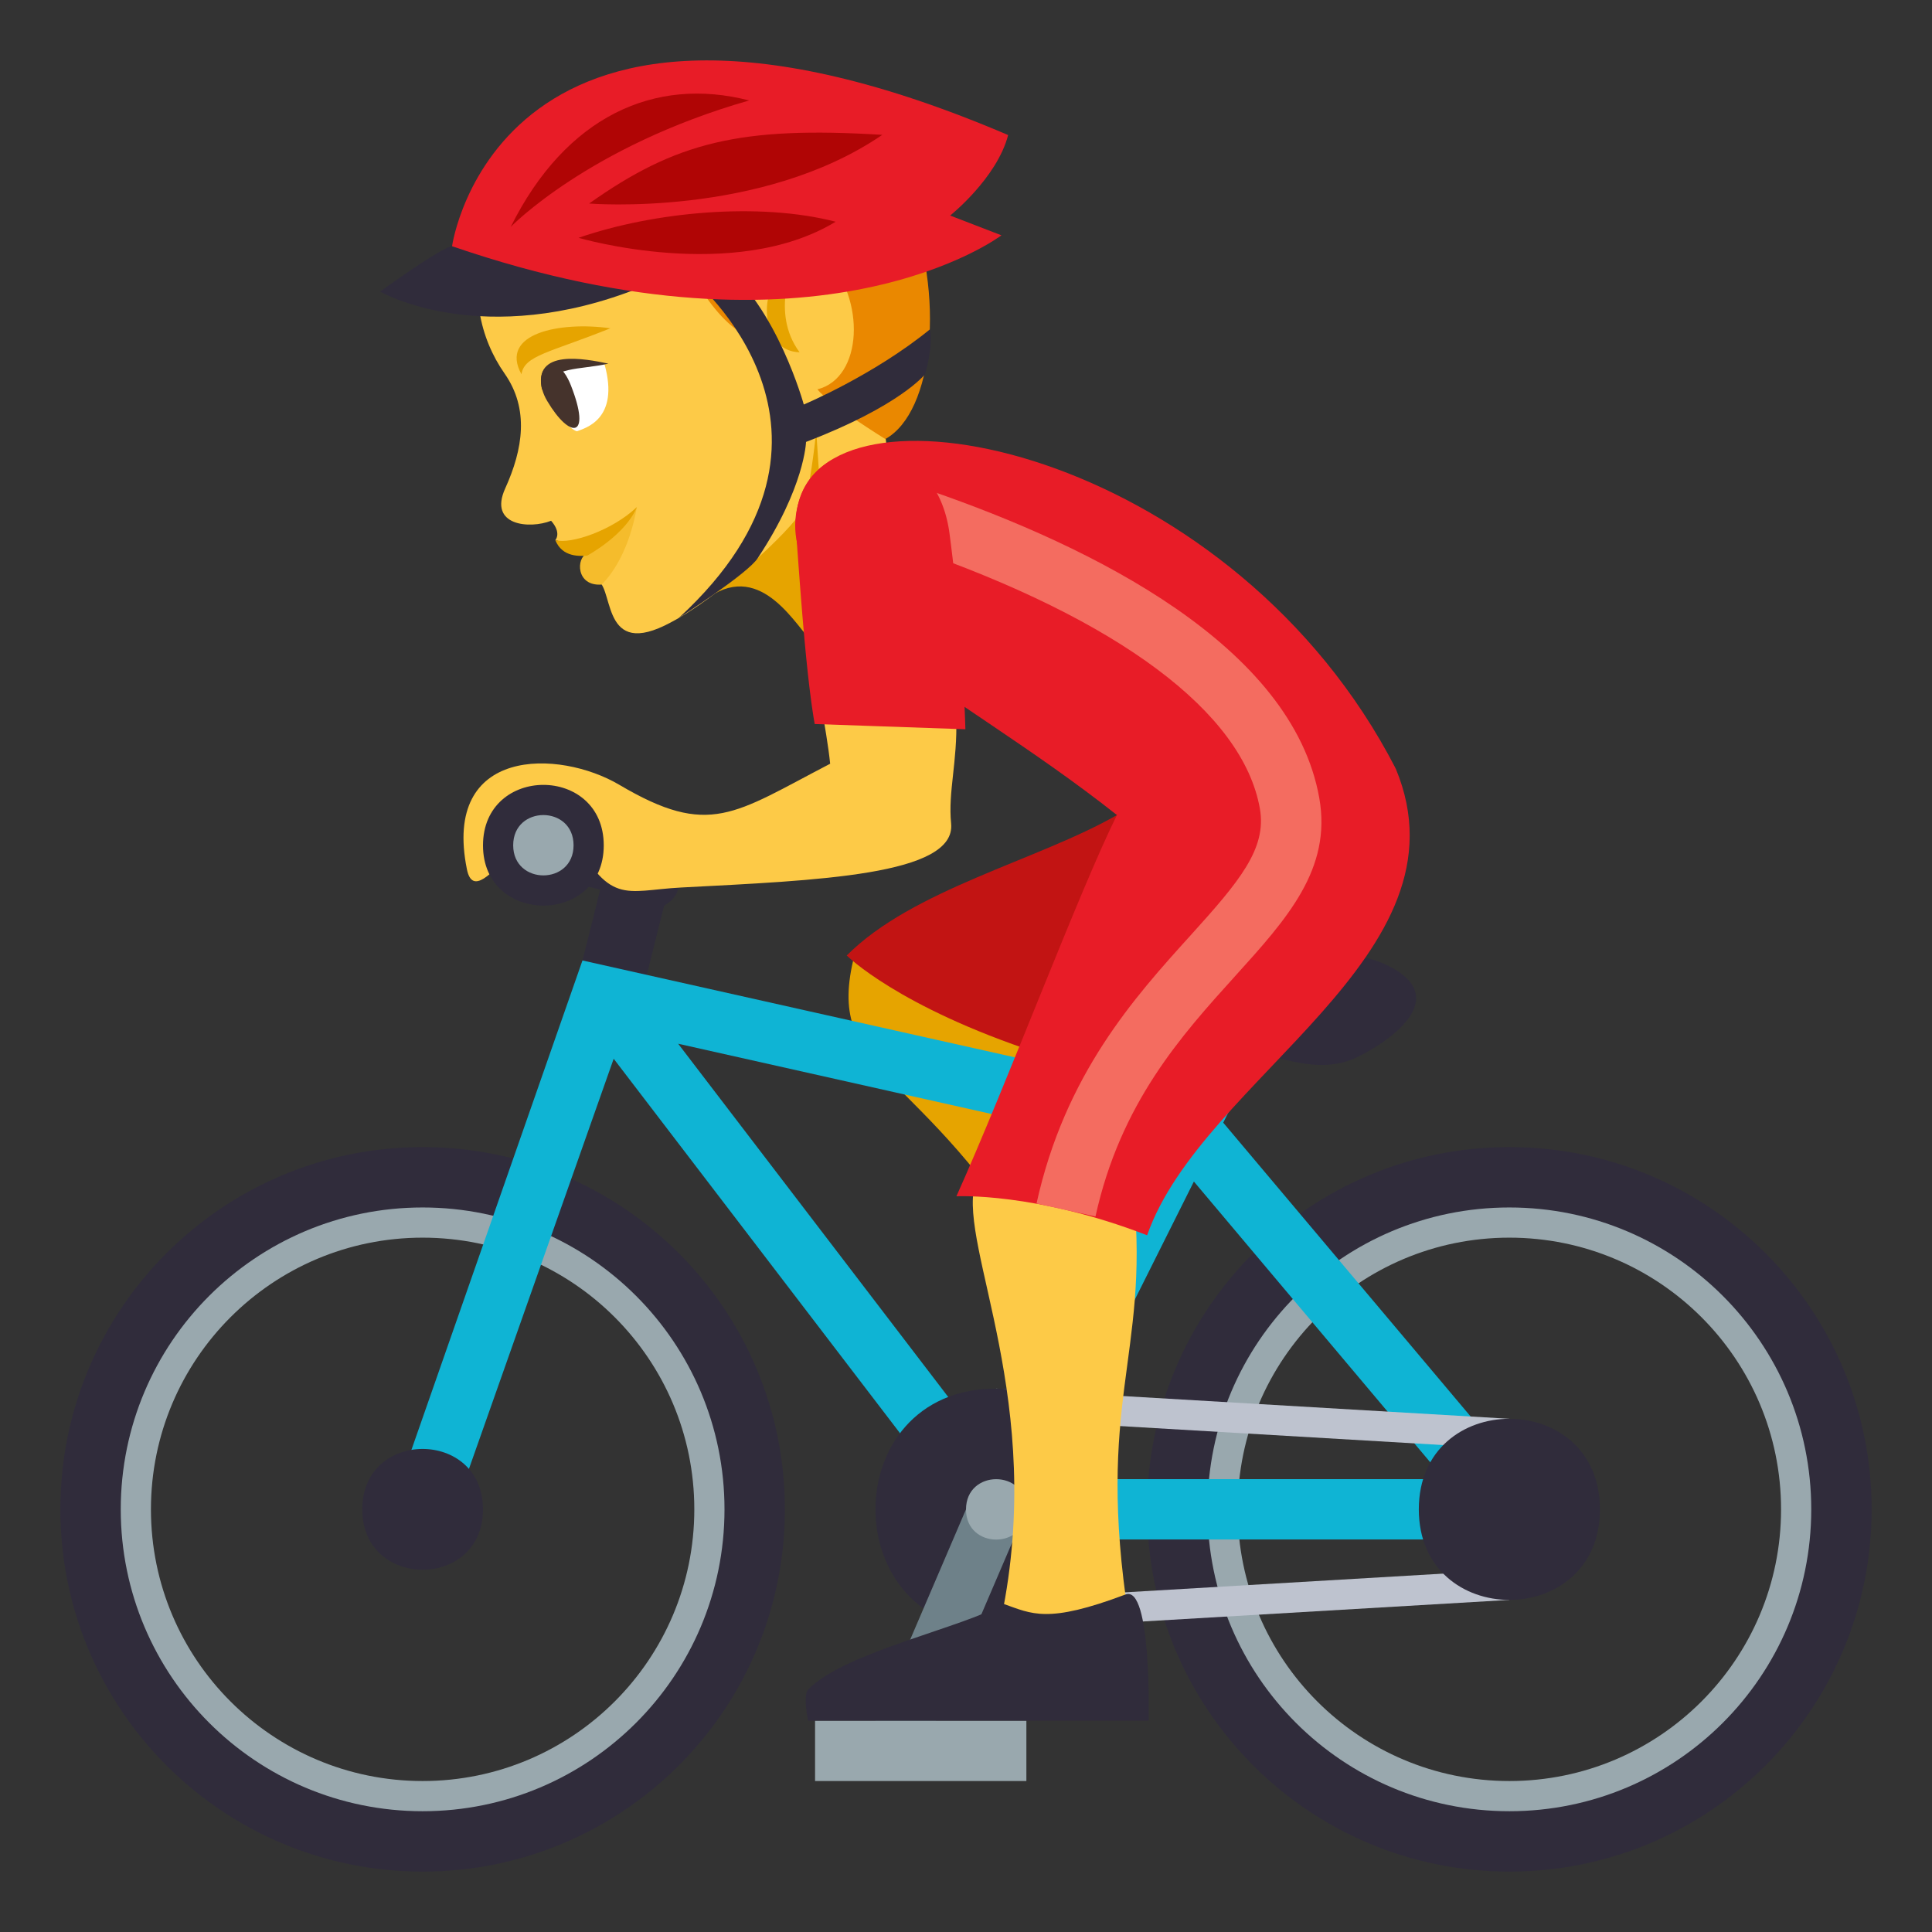
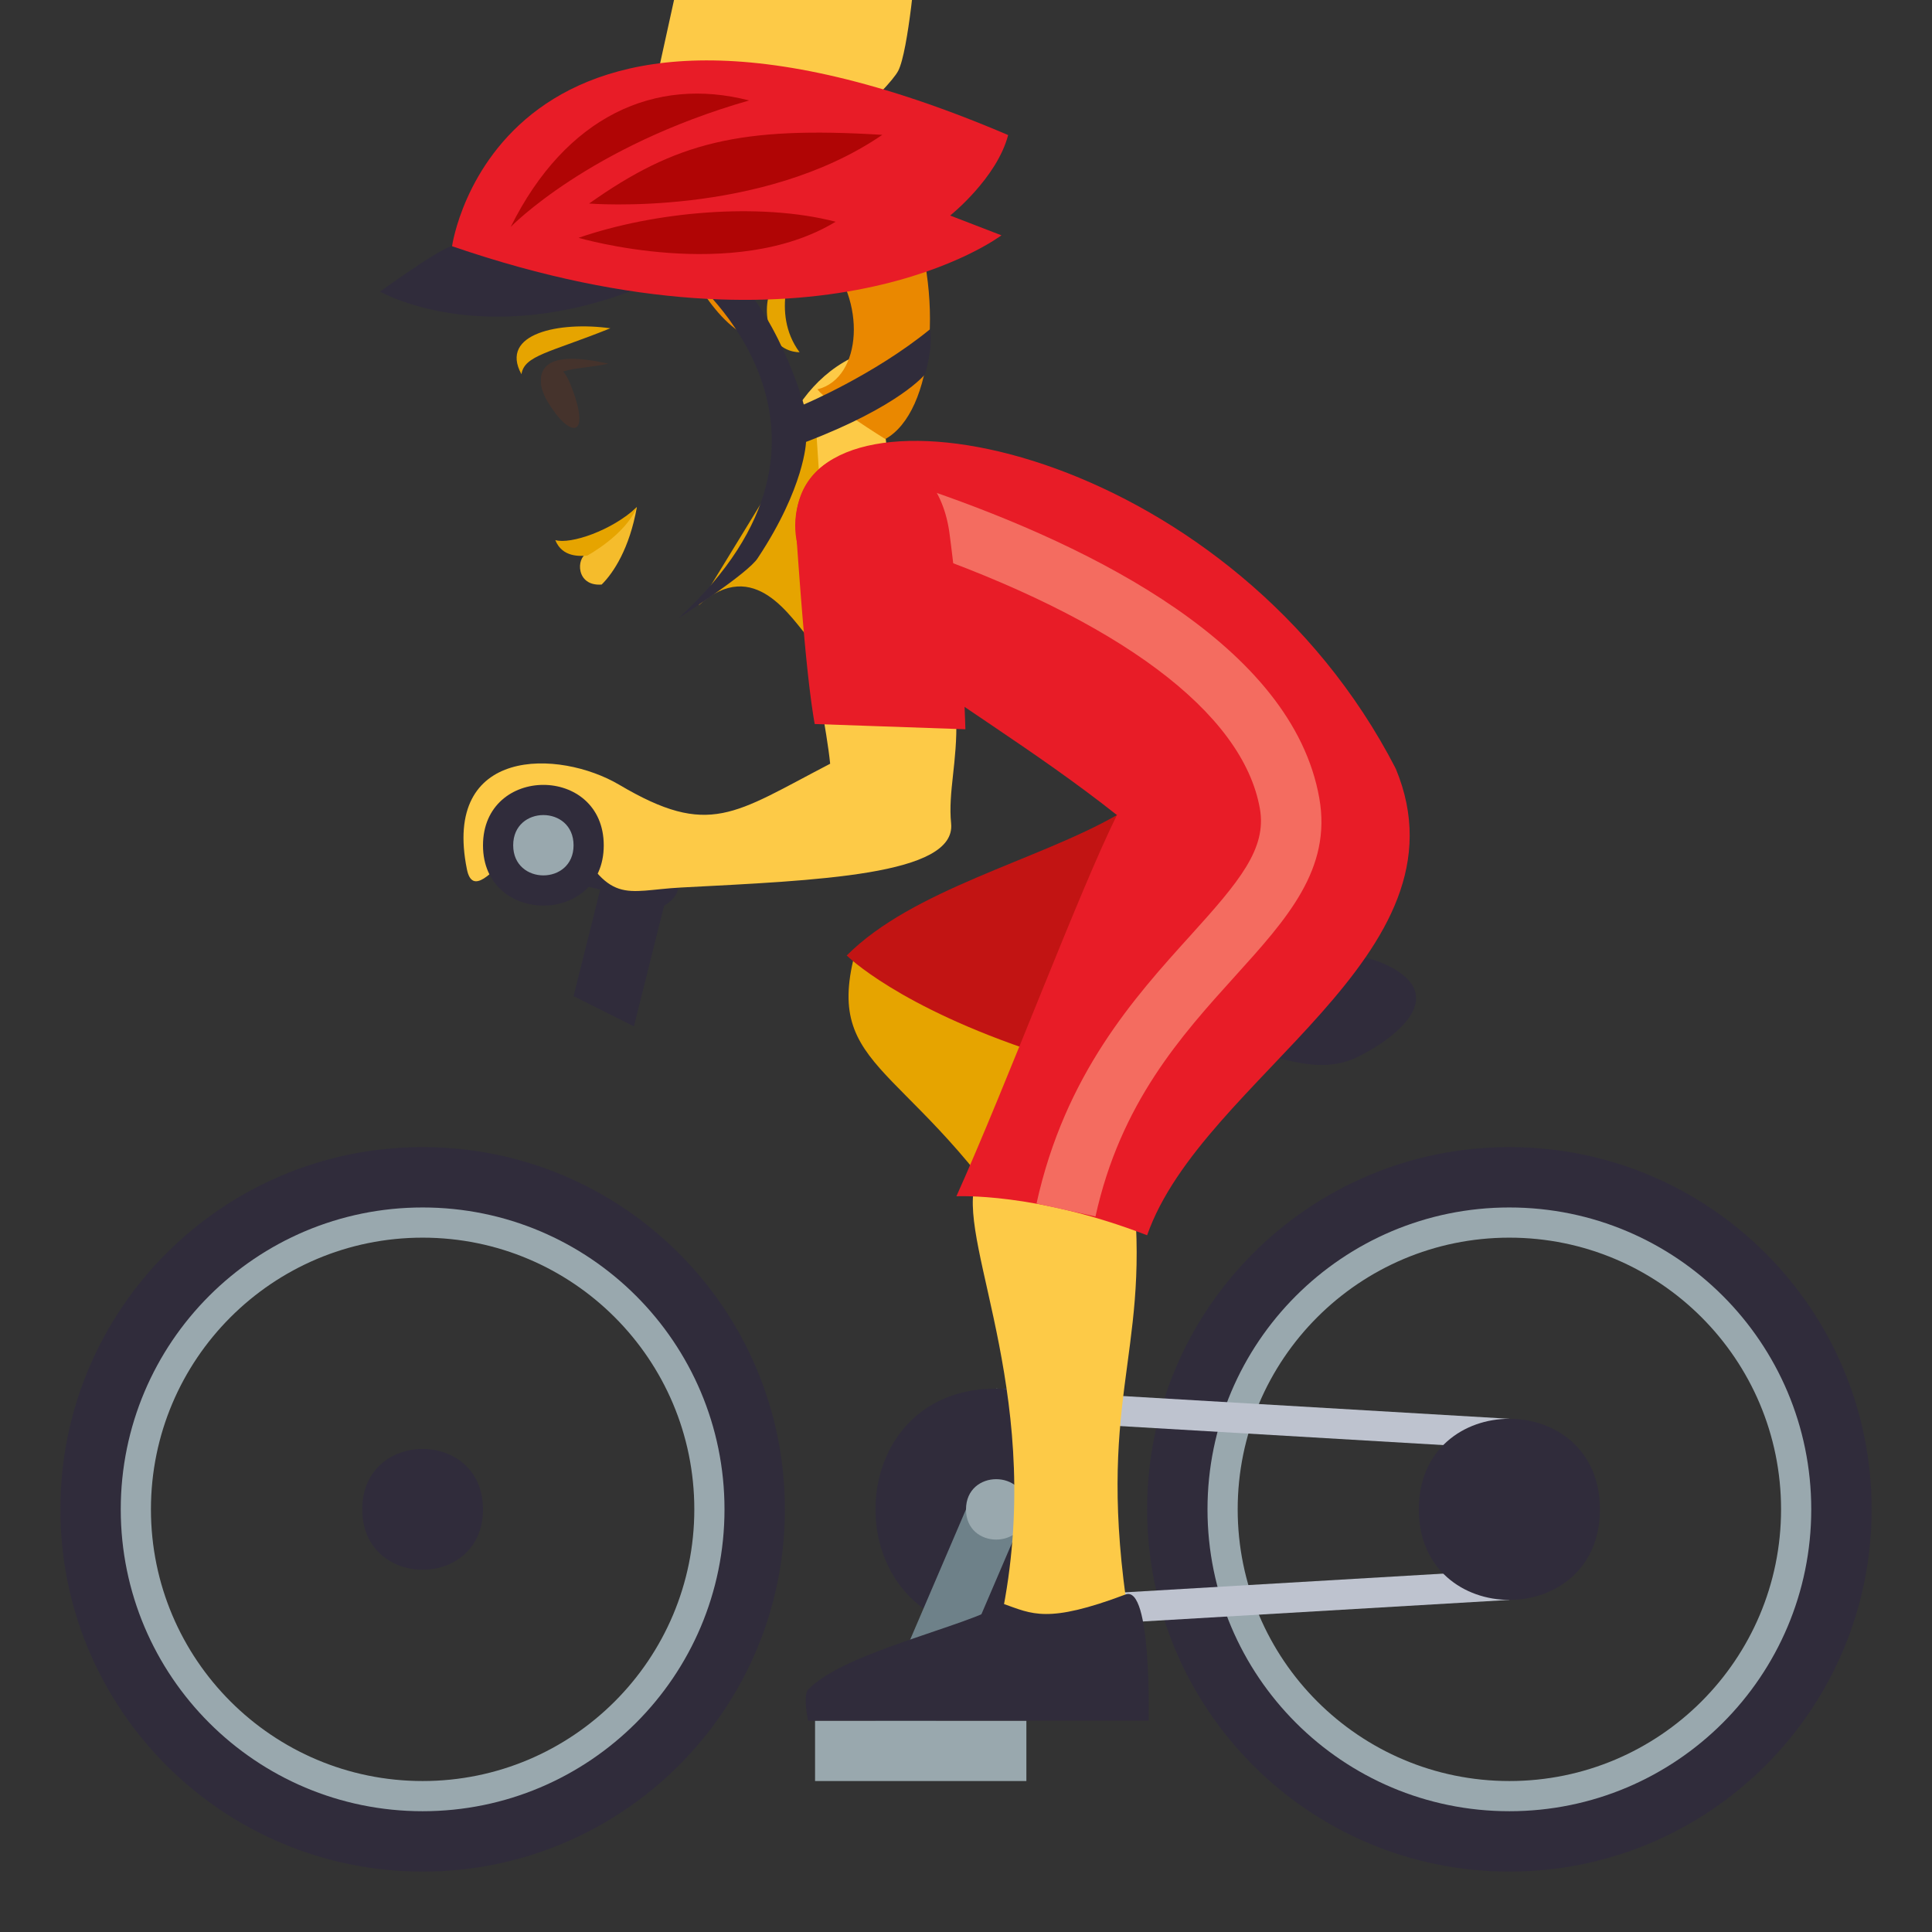
<svg xmlns="http://www.w3.org/2000/svg" width="64" height="64">
  <rect width="100%" height="100%" fill="#333333" stroke="none" />
  <path fill="#FDCA47" d="M29.187 11.509s-.194 4.619 1.457 7.345c-5.954 6.203-7.361-6.021-1.457-7.345z" />
  <path fill="#E6A400" d="M23.144 20.053c3.715-3.345 4.868 8.51 3.86-6.311l-3.86 6.311z" />
-   <path fill="#FDCA47" d="M21.602 3.303c-6.431 2.534-6.521 6.741-4.885 9.074.817 1.169.611 2.499.018 3.804-.563 1.241.816 1.349 1.521 1.07.359.407.14.641.14.641s1.13.271 1.025.556c-.275.108-.314.708.288.759.665.055.13 2.563 2.304 1.517 1.761-.847 4.234-3.207 4.535-3.788.343-.659.595-3.689.595-3.689 3.17-1.905 6.146-8.676-5.541-9.944z" />
+   <path fill="#FDCA47" d="M21.602 3.303s1.13.271 1.025.556c-.275.108-.314.708.288.759.665.055.13 2.563 2.304 1.517 1.761-.847 4.234-3.207 4.535-3.788.343-.659.595-3.689.595-3.689 3.17-1.905 6.146-8.676-5.541-9.944z" />
  <path fill="#E6A400" d="M25.565 11.056c-.406-.917-.004-2.047.752-2.381 0 0-.816 1.662.169 2.993 0 0-.637.029-.921-.612z" />
  <path fill="#EA8800" d="M15.834 9.853c6.729-6.461 6.079-.047 9.026 1.346-.344-2.726 1.302-3.942 2.482-2.703 1.349 1.416 1.24 4.025-.264 4.402.376.488 2.249 1.646 2.249 1.646 3.219-1.784 1.553-15.583-8.65-11.563-3.78 1.489-6.618 4.403-4.843 6.872z" />
  <path fill="#F5BC2C" d="M21.097 16.799c-.242 1.364-.771 2.174-1.166 2.565-.858.066-.845-.888-.489-1.026.274-.108.666-.588 1.655-1.539z" />
  <path fill="#E6A400" d="M21.097 16.799c-.38.925-1.645 1.607-1.645 1.607-.221.014-.824.072-1.057-.515.5.15 1.88-.316 2.702-1.092z" />
  <path fill-rule="evenodd" clip-rule="evenodd" fill="#E6A400" d="M17.274 12.397c.096-.627.924-.71 2.945-1.522-1.669-.235-3.694.166-2.945 1.522z" />
-   <path fill="#FFF" d="M20.027 12.072c.506 1.827-.651 2.11-.914 2.214-.41-.074-2.574-2.575.914-2.214z" />
  <path fill="#45332C" d="M18.126 13.282c.75 1.268 1.483 1.263.786-.515-.512-1.308-1.391-.504-.786.515z" />
  <path fill-rule="evenodd" clip-rule="evenodd" fill="#45332C" d="M17.957 12.912c-.32-1.372 1.426-1.029 2.197-.866-1.004.224-1.821.064-2.197.866z" />
  <path fill="#302C3B" d="M22.906 9.205s6.26 5.124-.422 11.267c0 0 2.313-1.485 2.621-1.99 1.554-2.348 1.596-3.843 1.596-3.843 3.113-1.191 3.942-2.24 3.942-2.24s.273-.885.164-1.49c-1.875 1.527-4.181 2.491-4.181 2.491s-.883-3.224-2.736-4.665l-.984.47zm-7.931-1.049s-.189-.07-2.385 1.504c0 0 3.396 1.963 8.654-.148l-6.269-1.356z" />
  <path fill="#E81C27" d="M33.396 4.474C16.492-2.752 14.975 8.156 14.975 8.156c12.207 4.201 18.199-.361 18.199-.361l-1.699-.655s1.548-1.234 1.921-2.666z" />
  <path fill="#B00505" d="M16.918 7.517c1.824-3.67 4.779-4.996 7.898-4.189-5.318 1.519-7.898 4.189-7.898 4.189zm2.598-.775c2.869-2.033 5.004-2.566 9.711-2.275-4.012 2.745-9.711 2.275-9.711 2.275zm-.35 1.136c2.49-.863 5.979-1.189 8.516-.533-3.369 2.045-8.516.533-8.516.533z" />
  <path fill="#E6A400" d="M28.262 31.818c-.895 3.857 2.256 3.46 6.271 10.189l1.934-2.93c-2.637-2.76-1.303-3.398-3.064-6.716l-5.141-.543z" />
  <path fill="#C21413" d="M39.654 32.421L37 27c-2.615 1.5-6.764 2.455-8.951 4.652 0 0 1.688 1.697 6.324 3.224 1.949-.777 5.281-2.455 5.281-2.455z" />
  <path fill="#E81C27" d="M46.236 25.462L37 27c-5.48-4.344-11.885-6.939-10.455-10.623 1.564-4.026 14.357-1.276 19.691 9.085z" />
  <path fill="#302C3B" d="M21 28c-.717-.336-3-1-3-1v2l1.883.471L19 33l2 1 1-4s1.564-.799-1-2z" />
  <path fill="#99A8AE" d="M14 38.999c-6.076 0-11 4.924-11 11s4.924 11 11 11c6.074 0 11-4.924 11-11s-4.926-11-11-11zm0 20c-4.971 0-9-4.029-9-9s4.029-9 9-9 9 4.029 9 9-4.029 9-9 9zm36-20c-6.076 0-11 4.924-11 11s4.924 11 11 11c6.074 0 11-4.924 11-11s-4.926-11-11-11zm0 20c-4.971 0-9-4.029-9-9s4.029-9 9-9 9 4.029 9 9-4.029 9-9 9z" />
  <path fill="#302C3B" d="M14 37.999c-6.627 0-12 5.373-12 12s5.373 12 12 12 12-5.373 12-12-5.373-12-12-12zm0 22c-5.523 0-10-4.477-10-10s4.477-10 10-10 10 4.477 10 10-4.477 10-10 10zm36-22c-6.627 0-12 5.373-12 12s5.373 12 12 12 12-5.373 12-12-5.373-12-12-12zm0 22c-5.523 0-10-4.477-10-10s4.477-10 10-10 10 4.477 10 10-4.477 10-10 10z" />
-   <path fill="#0FB4D4" d="M50.66 49.231L40.521 37.19l1.373-2.744c.246-.494-1.543-1.389-1.789-.895l-1.316 2.633-19.494-4.367-6.238 17.849c-.396 1.121 1.525 1.684 1.887.666l5.385-15.26 11.877 15.533c.008.012.023.016.031.025.086.105.619.367.764.367h17.02c.551.002.86-1.582.639-1.766zM37.867 38.028L32.82 48.12 22.465 34.575l15.402 3.453zm-3.25 10.971l4.932-9.859 8.301 9.859H34.617z" />
  <path fill="#302C3B" d="M16 49.999c0 2.668-4 2.668-4 0s4-2.668 4 0z" />
  <path fill="#BEC3CF" d="M50 47.999l-17.002-1v-1l17.002 1zm0 5l-17 1v-1l17-1z" />
  <path fill="#302C3B" d="M53 49.999c0 4-6 4-6 0s6-4 6 0zm-20.002 4c-5.33 0-5.33-8 0-8 5.336 0 5.336 8 0 8z" />
  <path fill="#99A8AE" d="M27 56.999h7v2h-7z" />
  <path fill="#6E8189" d="M31 56.999h-2l3-7h2z" />
  <path fill="#99A8AE" d="M34 50.003c0 1.33-2 1.33-2 0 0-1.338 2-1.338 2 0z" />
  <path fill="#302C3B" d="M45 34.999c-2 1-4-1-8-1 0 0 0-2 2-2 4.123 0 5.434-.783 7 0 2 1.001.264 2.367-1 3z" />
  <path fill="#FDCA47" d="M32.287 39.257c-.514 2.1 2.369 7.18.883 14.344h4.221c-1.109-7.164.672-8.637.172-13.965 0 0-4.649-2.934-5.276-.379z" />
  <path fill="#302C3B" d="M37.285 52.819c-2.598.979-3.096.643-4.049.309-1.236.768-5.275 1.592-6.469 2.846-.172.18 0 1.025 0 1.025h11.281c.001 0 .11-4.508-.763-4.18z" />
  <path fill="#E81C27" d="M46.236 25.462S40.812 23.108 37 26.999c-1.25 2.517-3.631 8.873-5.318 12.63 0 0 2.611-.143 6.318 1.291 1.832-5.239 10.816-9.256 8.236-15.458z" />
  <path fill="#F46C60" d="M36.289 40.298l-1.953-.43c.945-4.285 3.246-6.83 5.096-8.875 1.629-1.799 2.537-2.881 2.303-4.207-.564-3.188-4.67-6.254-11.561-8.637l.654-1.891c5.381 1.861 11.982 5.137 12.875 10.178.418 2.355-1.068 3.998-2.787 5.898-1.779 1.968-3.797 4.198-4.627 7.964z" />
  <path fill="#FDCA47" d="M27.16 23.109c.156.887.287 1.654.34 2.191-3.188 1.656-3.996 2.463-6.982.699-2-1.182-5.875-1.275-5.051 2.797.354 1.748 2.559-2.938 3.402-1.314 1.332 2.563 1.801 2.018 3.693 1.918 4.49-.236 9.119-.4 8.945-2.123-.105-1.043.213-2.047.17-3.48l-4.517-.688z" />
  <path fill="#E81C27" d="M31.453 17.666c-.531-3.928-5.32-3.313-5.084-.086.135 1.855.332 4.775.619 6.404l4.992.174a64.82 64.82 0 0 0-.527-6.492z" />
  <path fill="#302C3B" d="M20 28.005c0 2.658-4 2.658-4 0 0-2.673 4-2.673 4 0z" />
  <path fill="#99A8AE" d="M19 28.001c0 1.33-2 1.33-2 0 0-1.335 2-1.335 2 0z" />
</svg>